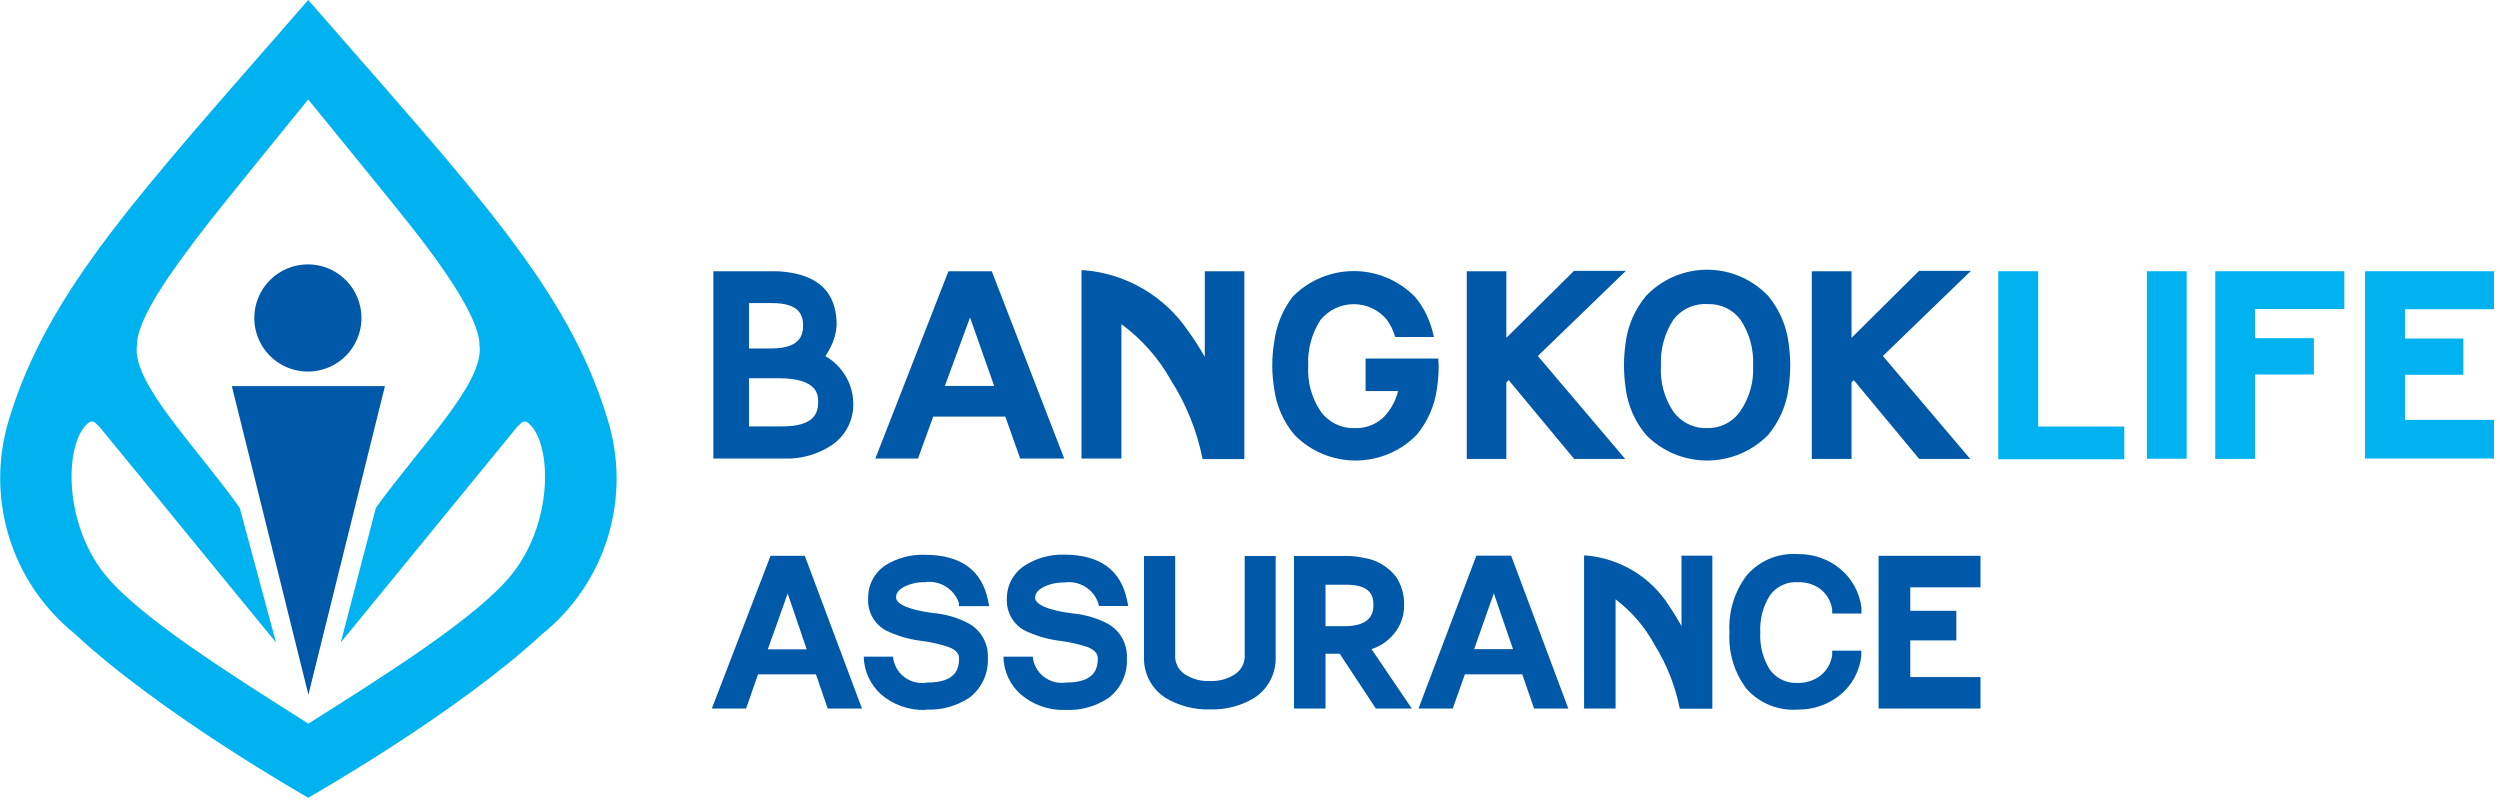
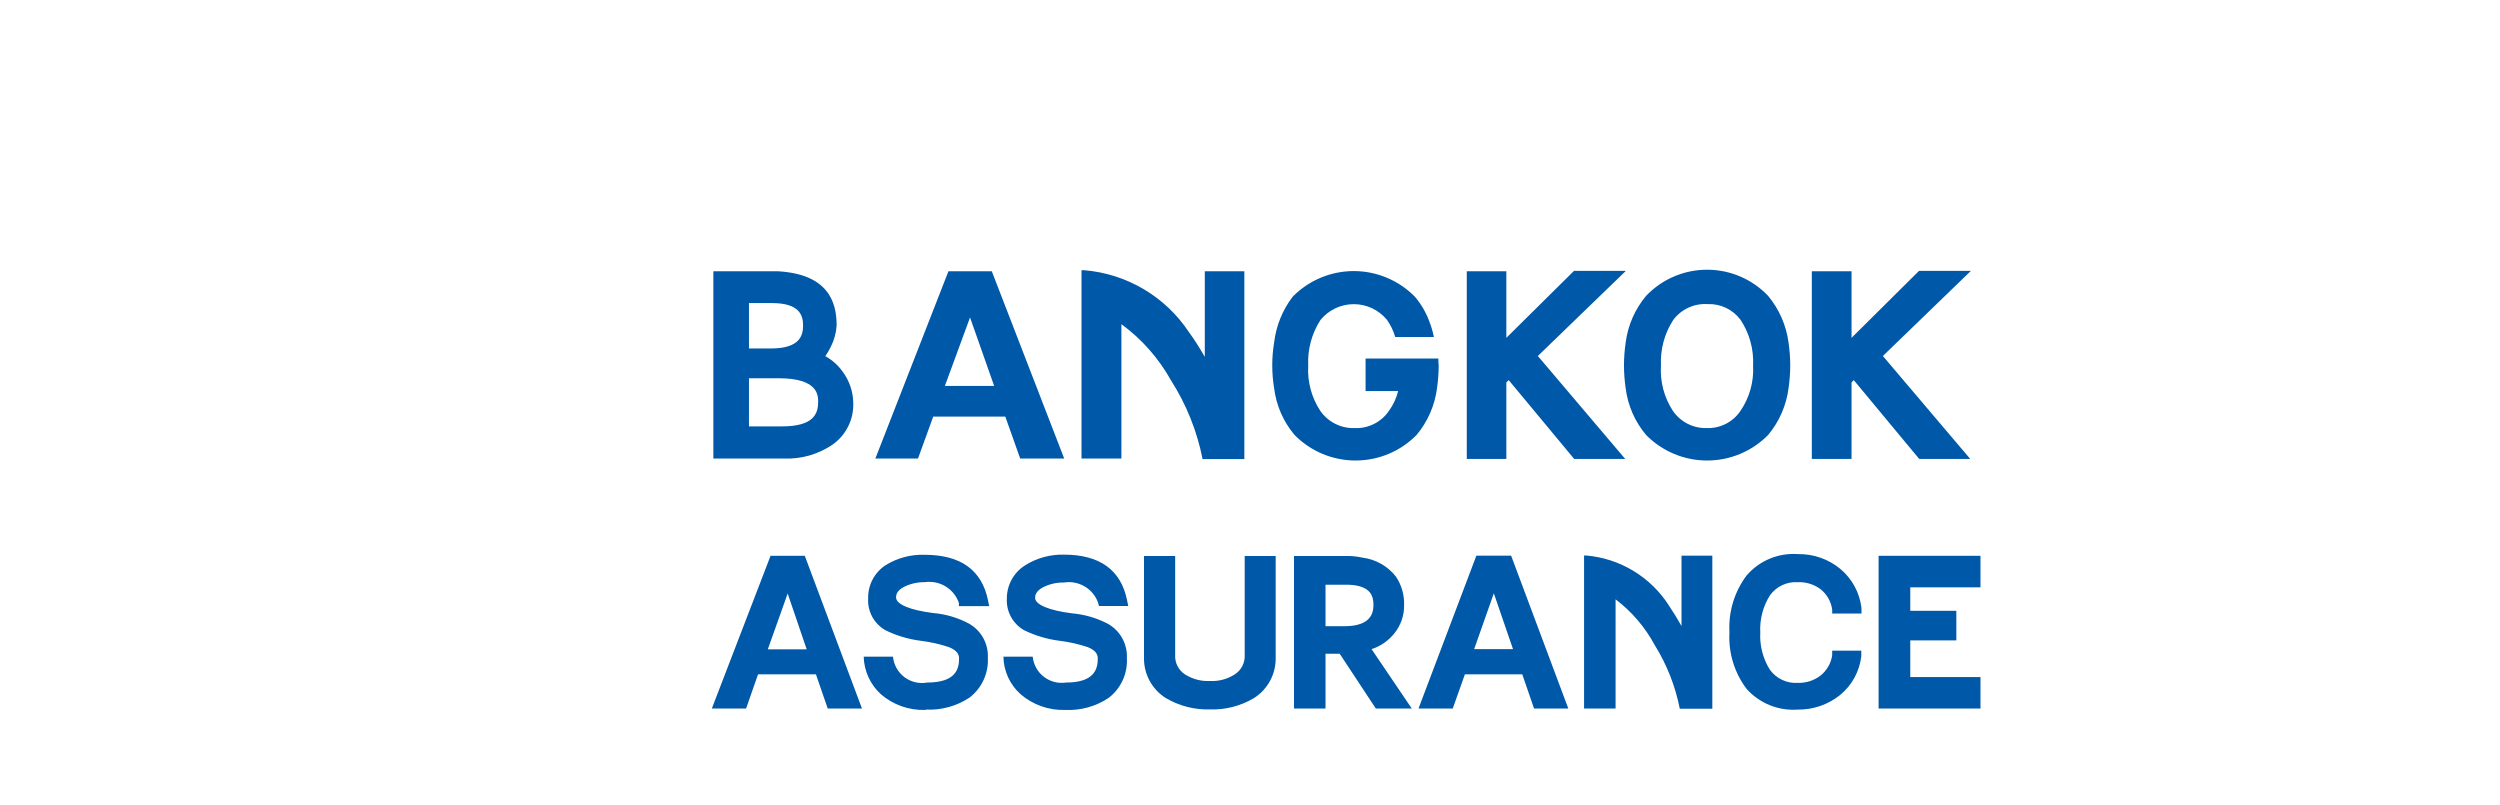
<svg xmlns="http://www.w3.org/2000/svg" width="146" height="47" viewBox="0 0 146 47" fill="none">
-   <path fill-rule="evenodd" clip-rule="evenodd" d="M116.7 15.84H119.03V24.91H124.06V26.82H116.7V15.84ZM125.38 15.84H127.7V26.79H125.38V15.84ZM129.37 26.8H131.69V21.87H135.13V19.75H131.69V18.05H136.91V15.84H129.37V26.8ZM145.65 15.84V18.06H140.45V19.77H143.86V21.89H140.45V24.52H145.65V26.78H138.12V15.84H145.65Z" fill="#00B2EF" />
  <path fill-rule="evenodd" clip-rule="evenodd" d="M104.45 20C104.316 19 103.904 18.057 103.26 17.28C102.8 16.797 102.247 16.412 101.635 16.149C101.022 15.886 100.362 15.751 99.695 15.751C99.028 15.751 98.368 15.886 97.755 16.149C97.143 16.412 96.59 16.797 96.13 17.28C95.482 18.055 95.069 18.998 94.94 20C94.875 20.44 94.842 20.885 94.84 21.33C94.841 21.782 94.875 22.233 94.94 22.68C95.066 23.683 95.479 24.627 96.13 25.4C96.595 25.873 97.15 26.249 97.762 26.506C98.374 26.762 99.031 26.894 99.695 26.894C100.359 26.894 101.016 26.762 101.628 26.506C102.24 26.249 102.795 25.873 103.26 25.4C103.907 24.625 104.32 23.681 104.45 22.68C104.515 22.233 104.549 21.782 104.55 21.33C104.548 20.885 104.515 20.44 104.45 20ZM101.64 24C101.427 24.316 101.137 24.574 100.798 24.748C100.459 24.923 100.081 25.01 99.7 25C99.309 25.014 98.922 24.93 98.572 24.756C98.223 24.581 97.923 24.321 97.7 24C97.186 23.216 96.94 22.286 97 21.35C96.954 20.407 97.206 19.472 97.72 18.68C97.951 18.373 98.255 18.128 98.604 17.968C98.953 17.807 99.337 17.736 99.72 17.76C100.092 17.744 100.463 17.819 100.8 17.98C101.136 18.14 101.428 18.381 101.65 18.68C102.172 19.469 102.428 20.405 102.38 21.35C102.433 22.291 102.173 23.223 101.64 24ZM72.67 15.84H70.36V20.84C70.07 20.34 69.76 19.84 69.43 19.39C68.749 18.365 67.845 17.507 66.785 16.882C65.725 16.257 64.537 15.88 63.31 15.78H63.16V26.78H65.49V18.93C66.682 19.805 67.671 20.927 68.39 22.22C69.285 23.621 69.909 25.178 70.23 26.81H72.67V15.84ZM94.91 26.8L89.81 20.79L94.95 15.82H91.92L87.97 19.73V15.84H85.66V26.8H87.97V22.33L88.11 22.2L91.93 26.8H94.91ZM84 20.94H79.75V22.84H81.65C81.548 23.258 81.364 23.652 81.11 24C80.889 24.323 80.59 24.584 80.24 24.759C79.89 24.934 79.501 25.017 79.11 25C78.72 25.013 78.333 24.928 77.983 24.753C77.634 24.578 77.334 24.32 77.11 24C76.592 23.217 76.343 22.287 76.4 21.35C76.354 20.407 76.606 19.472 77.12 18.68C77.356 18.393 77.652 18.162 77.987 18.003C78.323 17.845 78.689 17.763 79.06 17.763C79.431 17.763 79.797 17.845 80.133 18.003C80.468 18.162 80.764 18.393 81 18.68C81.215 18.984 81.377 19.322 81.48 19.68H83.74C83.674 19.359 83.58 19.045 83.46 18.74C83.267 18.225 82.987 17.748 82.63 17.33C82.165 16.855 81.609 16.478 80.996 16.221C80.383 15.963 79.725 15.831 79.06 15.831C78.395 15.831 77.737 15.963 77.124 16.221C76.511 16.478 75.956 16.855 75.49 17.33C74.897 18.107 74.524 19.029 74.41 20C74.336 20.439 74.3 20.884 74.3 21.33C74.299 21.782 74.336 22.234 74.41 22.68C74.536 23.683 74.949 24.627 75.6 25.4C76.065 25.873 76.62 26.249 77.232 26.506C77.844 26.762 78.501 26.894 79.165 26.894C79.829 26.894 80.486 26.762 81.098 26.506C81.71 26.249 82.265 25.873 82.73 25.4C83.377 24.625 83.79 23.681 83.92 22.68C83.985 22.233 84.019 21.782 84.02 21.33C84 21.21 84 21.07 84 20.94ZM62.15 26.78L57.92 15.84H55.39L51.12 26.78H53.61L54.5 24.33H58.71L59.58 26.78H62.15ZM56.65 18.54L58.06 22.54H55.18L56.65 18.54ZM109.96 20.79L115.06 26.8H112.08L108.26 22.2L108.13 22.33V26.8H105.81V15.84H108.13V19.73L112.07 15.82H115.1L109.96 20.79ZM48.2 20.8C48.595 21.02 48.936 21.324 49.2 21.69C49.598 22.218 49.819 22.859 49.83 23.52C49.849 24.007 49.744 24.49 49.523 24.924C49.303 25.358 48.974 25.729 48.57 26C47.756 26.538 46.795 26.811 45.82 26.78H41.66V15.84H45.4C48.36 16 48.86 17.63 48.86 19C48.833 19.435 48.717 19.861 48.52 20.25C48.428 20.442 48.321 20.625 48.2 20.8ZM43.74 17.7V20.35H45.09C46.69 20.33 46.9 19.61 46.9 19.01C46.9 18.41 46.69 17.7 45.09 17.7H43.74ZM43.74 24.9H45.68C47.54 24.9 47.78 24.14 47.78 23.47C47.78 23.09 47.78 22.09 45.48 22.09H43.74V24.9Z" fill="#0058A8" />
  <path fill-rule="evenodd" clip-rule="evenodd" d="M107.47 33.22C106.776 32.648 105.9 32.343 105 32.36C104.437 32.319 103.872 32.41 103.351 32.627C102.83 32.844 102.367 33.181 102 33.61C101.288 34.561 100.933 35.733 101 36.92C100.929 38.107 101.284 39.281 102 40.23C102.372 40.647 102.836 40.973 103.354 41.183C103.873 41.393 104.432 41.481 104.99 41.44C105.887 41.452 106.76 41.151 107.46 40.59C108.153 40.023 108.598 39.209 108.7 38.32V38H107V38.27C106.93 38.74 106.683 39.165 106.31 39.46C105.934 39.745 105.472 39.893 105 39.88C104.684 39.901 104.367 39.842 104.081 39.707C103.794 39.572 103.546 39.367 103.36 39.11C102.954 38.462 102.759 37.704 102.8 36.94C102.758 36.172 102.957 35.41 103.37 34.76C103.555 34.506 103.802 34.303 104.087 34.17C104.372 34.037 104.686 33.978 105 34C105.469 33.982 105.931 34.123 106.31 34.4C106.687 34.695 106.935 35.125 107 35.6V35.83H108.71V35.5C108.603 34.609 108.159 33.794 107.47 33.22ZM59.6 40.54C60.323 41.165 61.254 41.493 62.209 41.46C63.105 41.503 63.992 41.258 64.74 40.76C65.094 40.49 65.377 40.137 65.563 39.733C65.75 39.328 65.834 38.885 65.81 38.44C65.83 38.038 65.739 37.639 65.547 37.286C65.355 36.933 65.068 36.641 64.72 36.44C64.065 36.094 63.348 35.883 62.61 35.82C61.26 35.65 60.45 35.31 60.45 34.91C60.45 34.76 60.5 34.53 60.89 34.31C61.272 34.11 61.699 34.01 62.13 34.02C62.549 33.951 62.979 34.031 63.344 34.247C63.71 34.463 63.988 34.8 64.13 35.2L64.18 35.39H65.89L65.82 35.05C65.46 33.28 64.22 32.39 62.13 32.39C61.34 32.372 60.562 32.584 59.89 33C59.556 33.204 59.281 33.491 59.09 33.832C58.899 34.174 58.799 34.559 58.8 34.95C58.779 35.321 58.861 35.69 59.037 36.017C59.214 36.344 59.478 36.615 59.8 36.8C60.451 37.12 61.151 37.329 61.87 37.42C62.431 37.488 62.984 37.612 63.52 37.79C64.05 38 64.11 38.27 64.11 38.46C64.11 39.06 63.92 39.86 62.26 39.86C62.032 39.895 61.799 39.883 61.576 39.826C61.352 39.768 61.143 39.665 60.961 39.524C60.778 39.383 60.626 39.206 60.515 39.004C60.403 38.802 60.333 38.58 60.31 38.35H58.6C58.606 38.764 58.699 39.173 58.871 39.55C59.043 39.927 59.291 40.264 59.6 40.54ZM54.05 41.46C53.095 41.494 52.162 41.166 51.44 40.54C51.135 40.261 50.889 39.923 50.717 39.547C50.545 39.17 50.451 38.764 50.44 38.35H52.15C52.172 38.585 52.243 38.812 52.358 39.018C52.473 39.223 52.63 39.403 52.818 39.545C53.006 39.687 53.221 39.788 53.451 39.842C53.68 39.897 53.918 39.903 54.15 39.86C55.82 39.86 56.01 39.06 56.01 38.46C56.01 38.27 55.95 38 55.41 37.79C54.874 37.611 54.321 37.487 53.76 37.42C53.044 37.329 52.347 37.12 51.7 36.8C51.378 36.615 51.114 36.344 50.937 36.017C50.761 35.69 50.678 35.321 50.7 34.95C50.69 34.564 50.779 34.182 50.96 33.84C51.14 33.499 51.405 33.209 51.73 33C52.411 32.581 53.201 32.372 54 32.4C56.1 32.4 57.34 33.29 57.7 35.06L57.77 35.4H56V35.21C55.86 34.807 55.584 34.465 55.218 34.244C54.853 34.023 54.422 33.937 54 34C53.569 33.992 53.143 34.091 52.76 34.29C52.37 34.51 52.33 34.74 52.33 34.89C52.33 35.29 53.14 35.63 54.49 35.8C55.225 35.861 55.94 36.072 56.59 36.42C56.941 36.618 57.23 36.91 57.424 37.264C57.618 37.617 57.711 38.017 57.69 38.42C57.713 38.864 57.627 39.308 57.441 39.712C57.254 40.116 56.973 40.469 56.62 40.74C55.866 41.239 54.973 41.484 54.07 41.44L54.05 41.46ZM72.69 38.23C72.705 38.459 72.659 38.687 72.555 38.891C72.451 39.096 72.294 39.268 72.1 39.39C71.668 39.665 71.161 39.798 70.65 39.77C70.142 39.794 69.64 39.661 69.21 39.39C69.02 39.267 68.865 39.096 68.763 38.894C68.661 38.692 68.615 38.466 68.63 38.24V32.47H66.81V38.38C66.796 38.855 66.906 39.327 67.131 39.746C67.356 40.165 67.686 40.518 68.09 40.77C68.864 41.226 69.752 41.455 70.65 41.43C71.555 41.462 72.451 41.233 73.23 40.77C73.63 40.516 73.958 40.162 74.181 39.743C74.403 39.324 74.513 38.854 74.5 38.38V32.47H72.69V38.23ZM115.66 32.46V34.3H111.56V35.67H114.25V37.4H111.56V39.54H115.66V41.38H109.71V32.46H115.66ZM100 32.45H98.2V36.56C97.97 36.15 97.73 35.76 97.47 35.37C96.942 34.543 96.231 33.848 95.392 33.34C94.553 32.832 93.608 32.524 92.63 32.44H92.51V41.38H94.35V35C95.297 35.718 96.078 36.632 96.64 37.68C97.348 38.818 97.842 40.075 98.1 41.39H100V32.45ZM50.34 41.38L47 32.46H45L41.57 41.38H43.57L44.27 39.38H47.65L48.34 41.38H50.34ZM46 34.66L47.11 37.92H44.84L46 34.66ZM88.25 32.45L91.59 41.38H89.59L88.9 39.38H85.55L84.84 41.38H82.84L86.22 32.45H88.25ZM88.36 37.91L87.24 34.65L86.09 37.91H88.36ZM77.41 38.18V41.38H75.57V32.47H78.8C79.066 32.48 79.33 32.513 79.59 32.57C80.352 32.67 81.045 33.065 81.52 33.67C81.849 34.16 82.017 34.74 82 35.33C82.012 35.938 81.806 36.53 81.42 37C81.077 37.425 80.619 37.741 80.1 37.91L82.45 41.38H80.35L78.24 38.18H77.41ZM77.41 34.15V36.57H78.6C80 36.54 80.21 35.86 80.21 35.33C80.21 34.8 80.04 34.21 78.8 34.15H78.6H77.41Z" fill="#0058A8" />
-   <path fill-rule="evenodd" clip-rule="evenodd" d="M19.733 15.977C19.221 15.631 18.618 15.444 18 15.44C17.587 15.437 17.178 15.516 16.796 15.672C16.414 15.829 16.067 16.059 15.774 16.35C15.481 16.641 15.249 16.986 15.09 17.368C14.932 17.749 14.85 18.157 14.85 18.57C14.85 19.188 15.033 19.793 15.376 20.307C15.719 20.821 16.207 21.222 16.778 21.46C17.348 21.697 17.977 21.76 18.583 21.641C19.19 21.522 19.748 21.226 20.186 20.79C20.625 20.355 20.924 19.799 21.047 19.193C21.17 18.587 21.111 17.958 20.877 17.386C20.644 16.814 20.245 16.323 19.733 15.977ZM22.48 22.55H13.54L18.01 40.57L22.48 22.55Z" fill="#0058A9" />
-   <path d="M35.48 24.48C33.18 16.86 27.76 11.2 18 0C8.26 11.2 2.84 16.86 0.53 24.48C-0.158 26.71 -0.162 29.094 0.519 31.326C1.2 33.558 2.535 35.534 4.35 37C9.42 41.72 17.86 46.5 18 46.59C18.14 46.5 26.59 41.72 31.65 37.04C33.477 35.574 34.82 33.592 35.503 31.351C36.186 29.11 36.178 26.716 35.48 24.48ZM29.9 33.53C27.9 36.03 22.57 39.38 18.01 42.26C13.45 39.38 8.09 36 6.11 33.53C3.55 30.3 3.83 25.53 5.25 24.64C5.49 24.51 5.72 24.87 5.81 24.93C9.25 29.11 12.68 33.34 16.12 37.52L14 29.66C11.4 26 7.67 22.34 8 20.14C8 18.54 10.24 15.57 11.54 13.84C12.84 12.11 17.86 6 18 5.81C18.14 5.99 23.24 12.21 24.47 13.81C25.7 15.41 28 18.54 28 20.14C28.32 22.34 24.58 26 21.95 29.66L19.9 37.52C23.33 33.34 26.77 29.11 30.2 24.93C30.29 24.87 30.52 24.51 30.76 24.64C32.18 25.56 32.46 30.3 29.9 33.53Z" fill="#00B3F0" />
</svg>